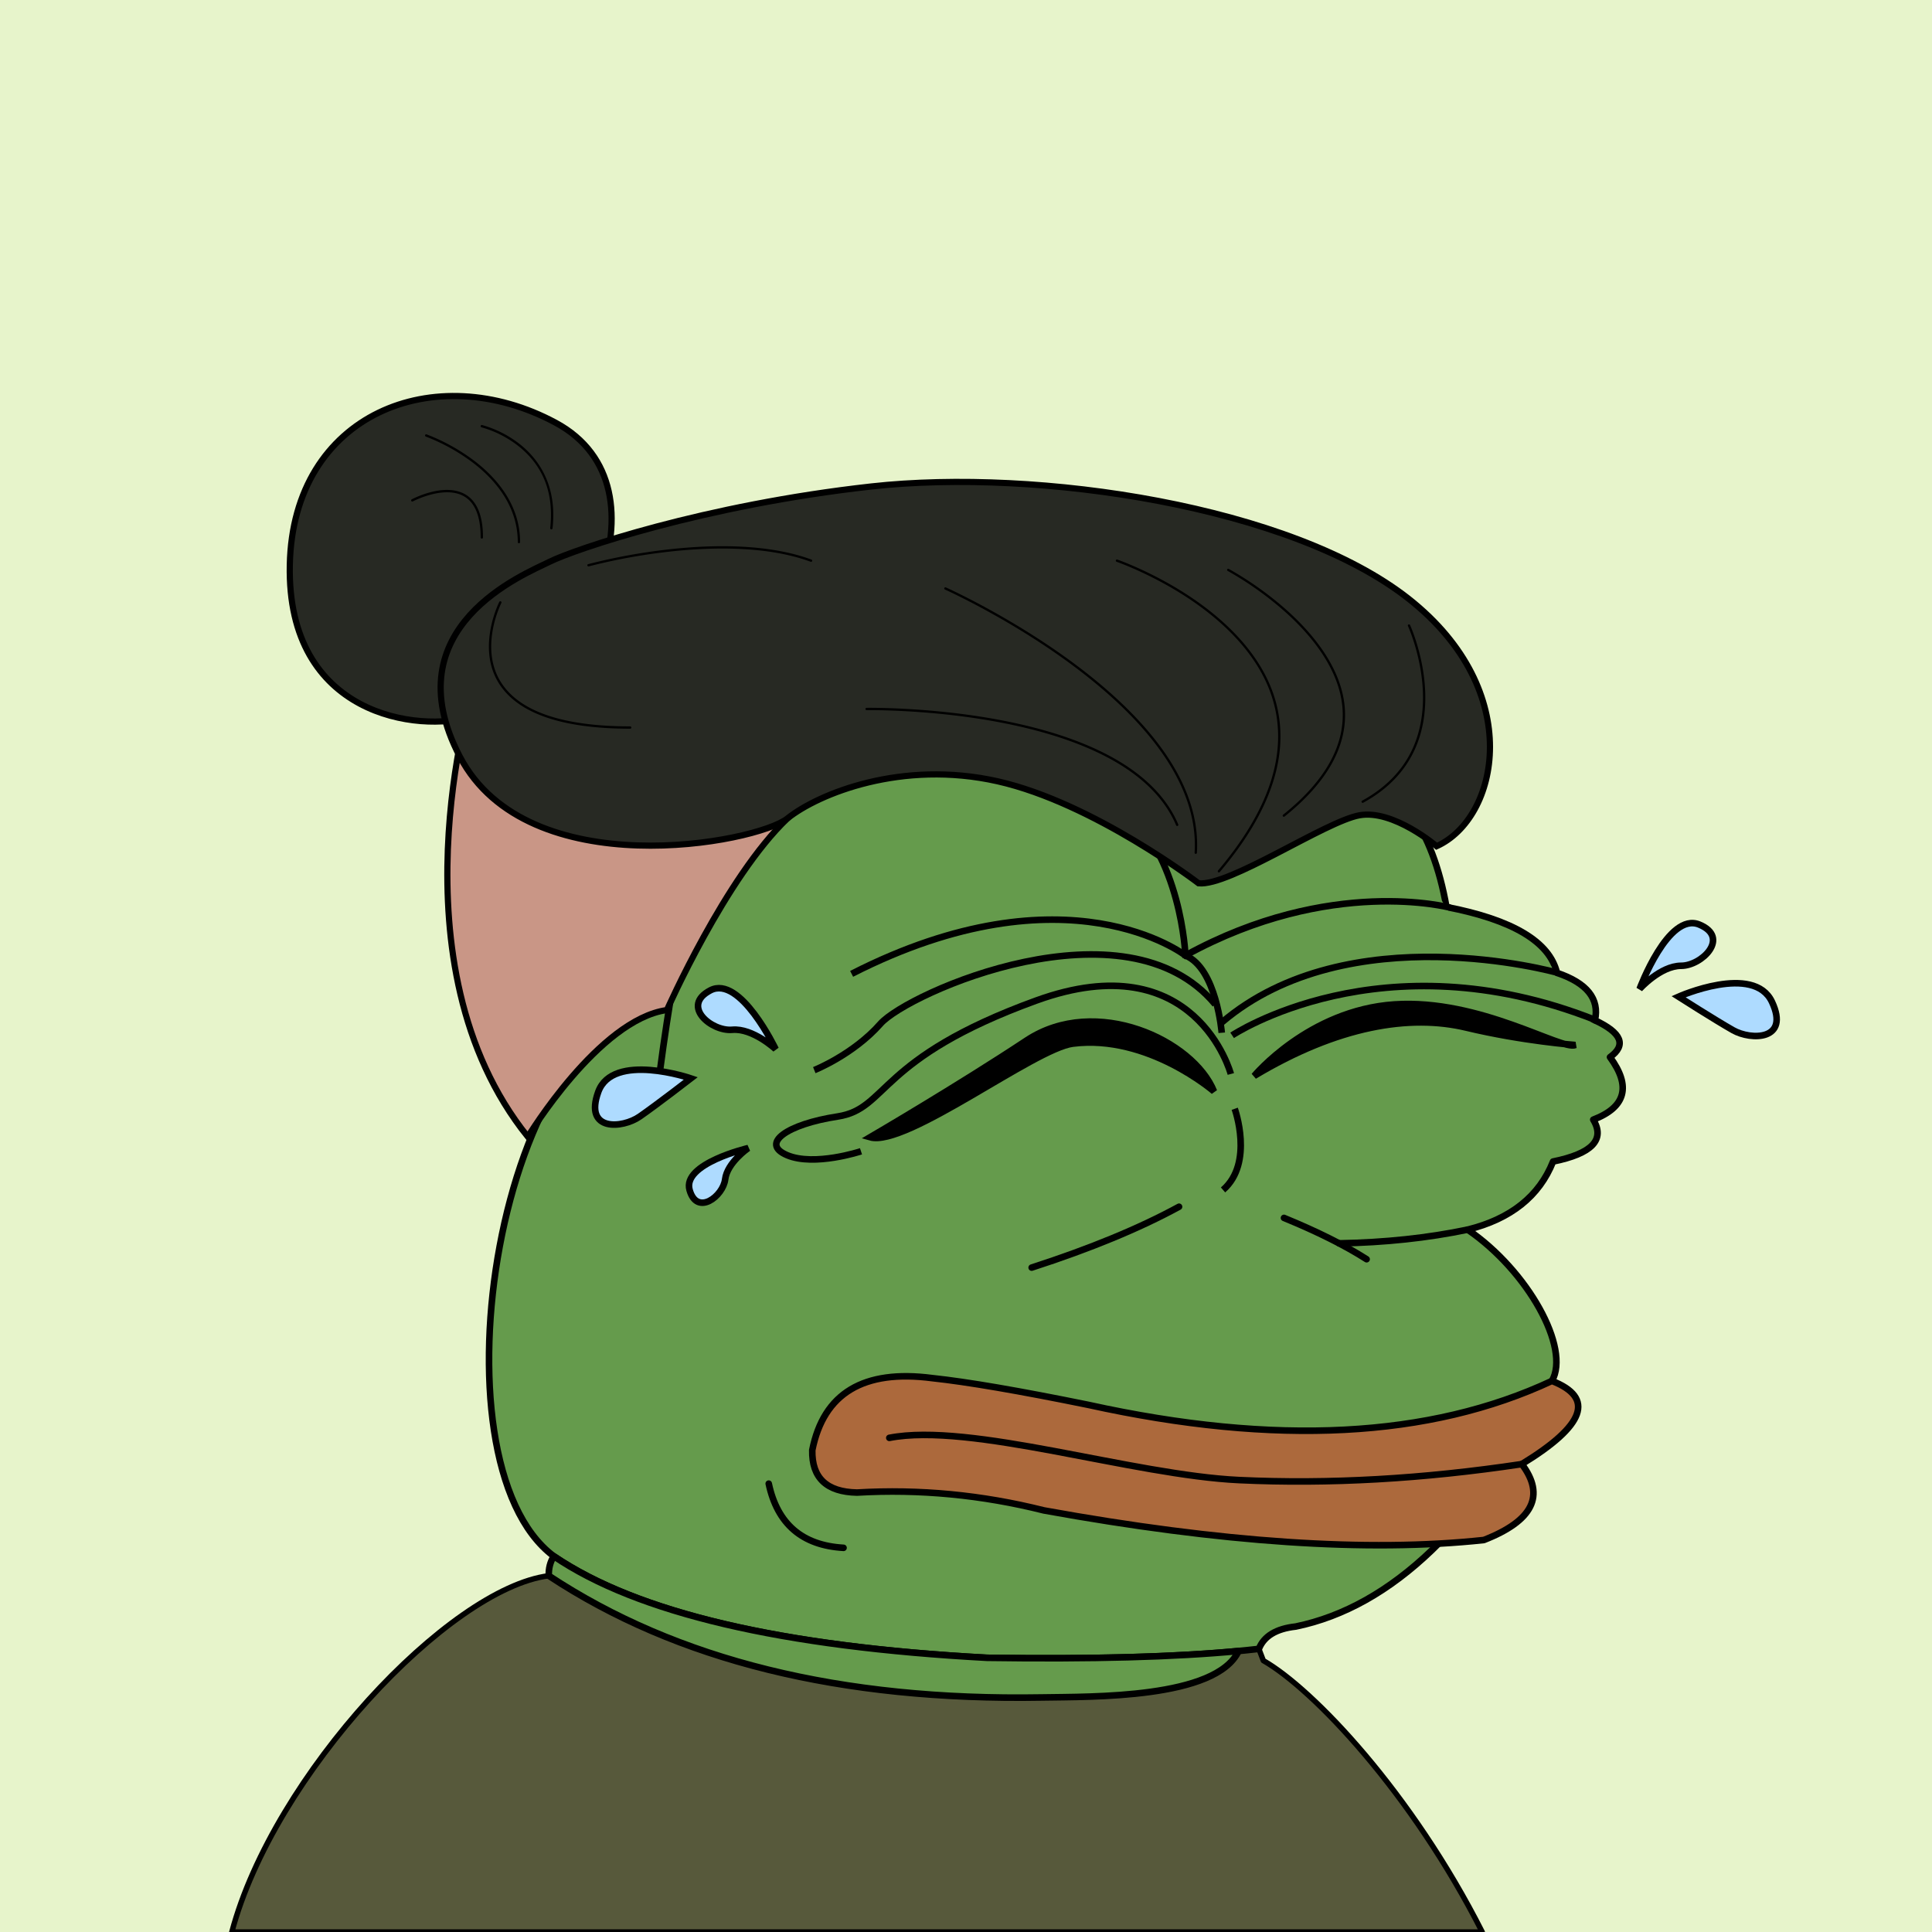
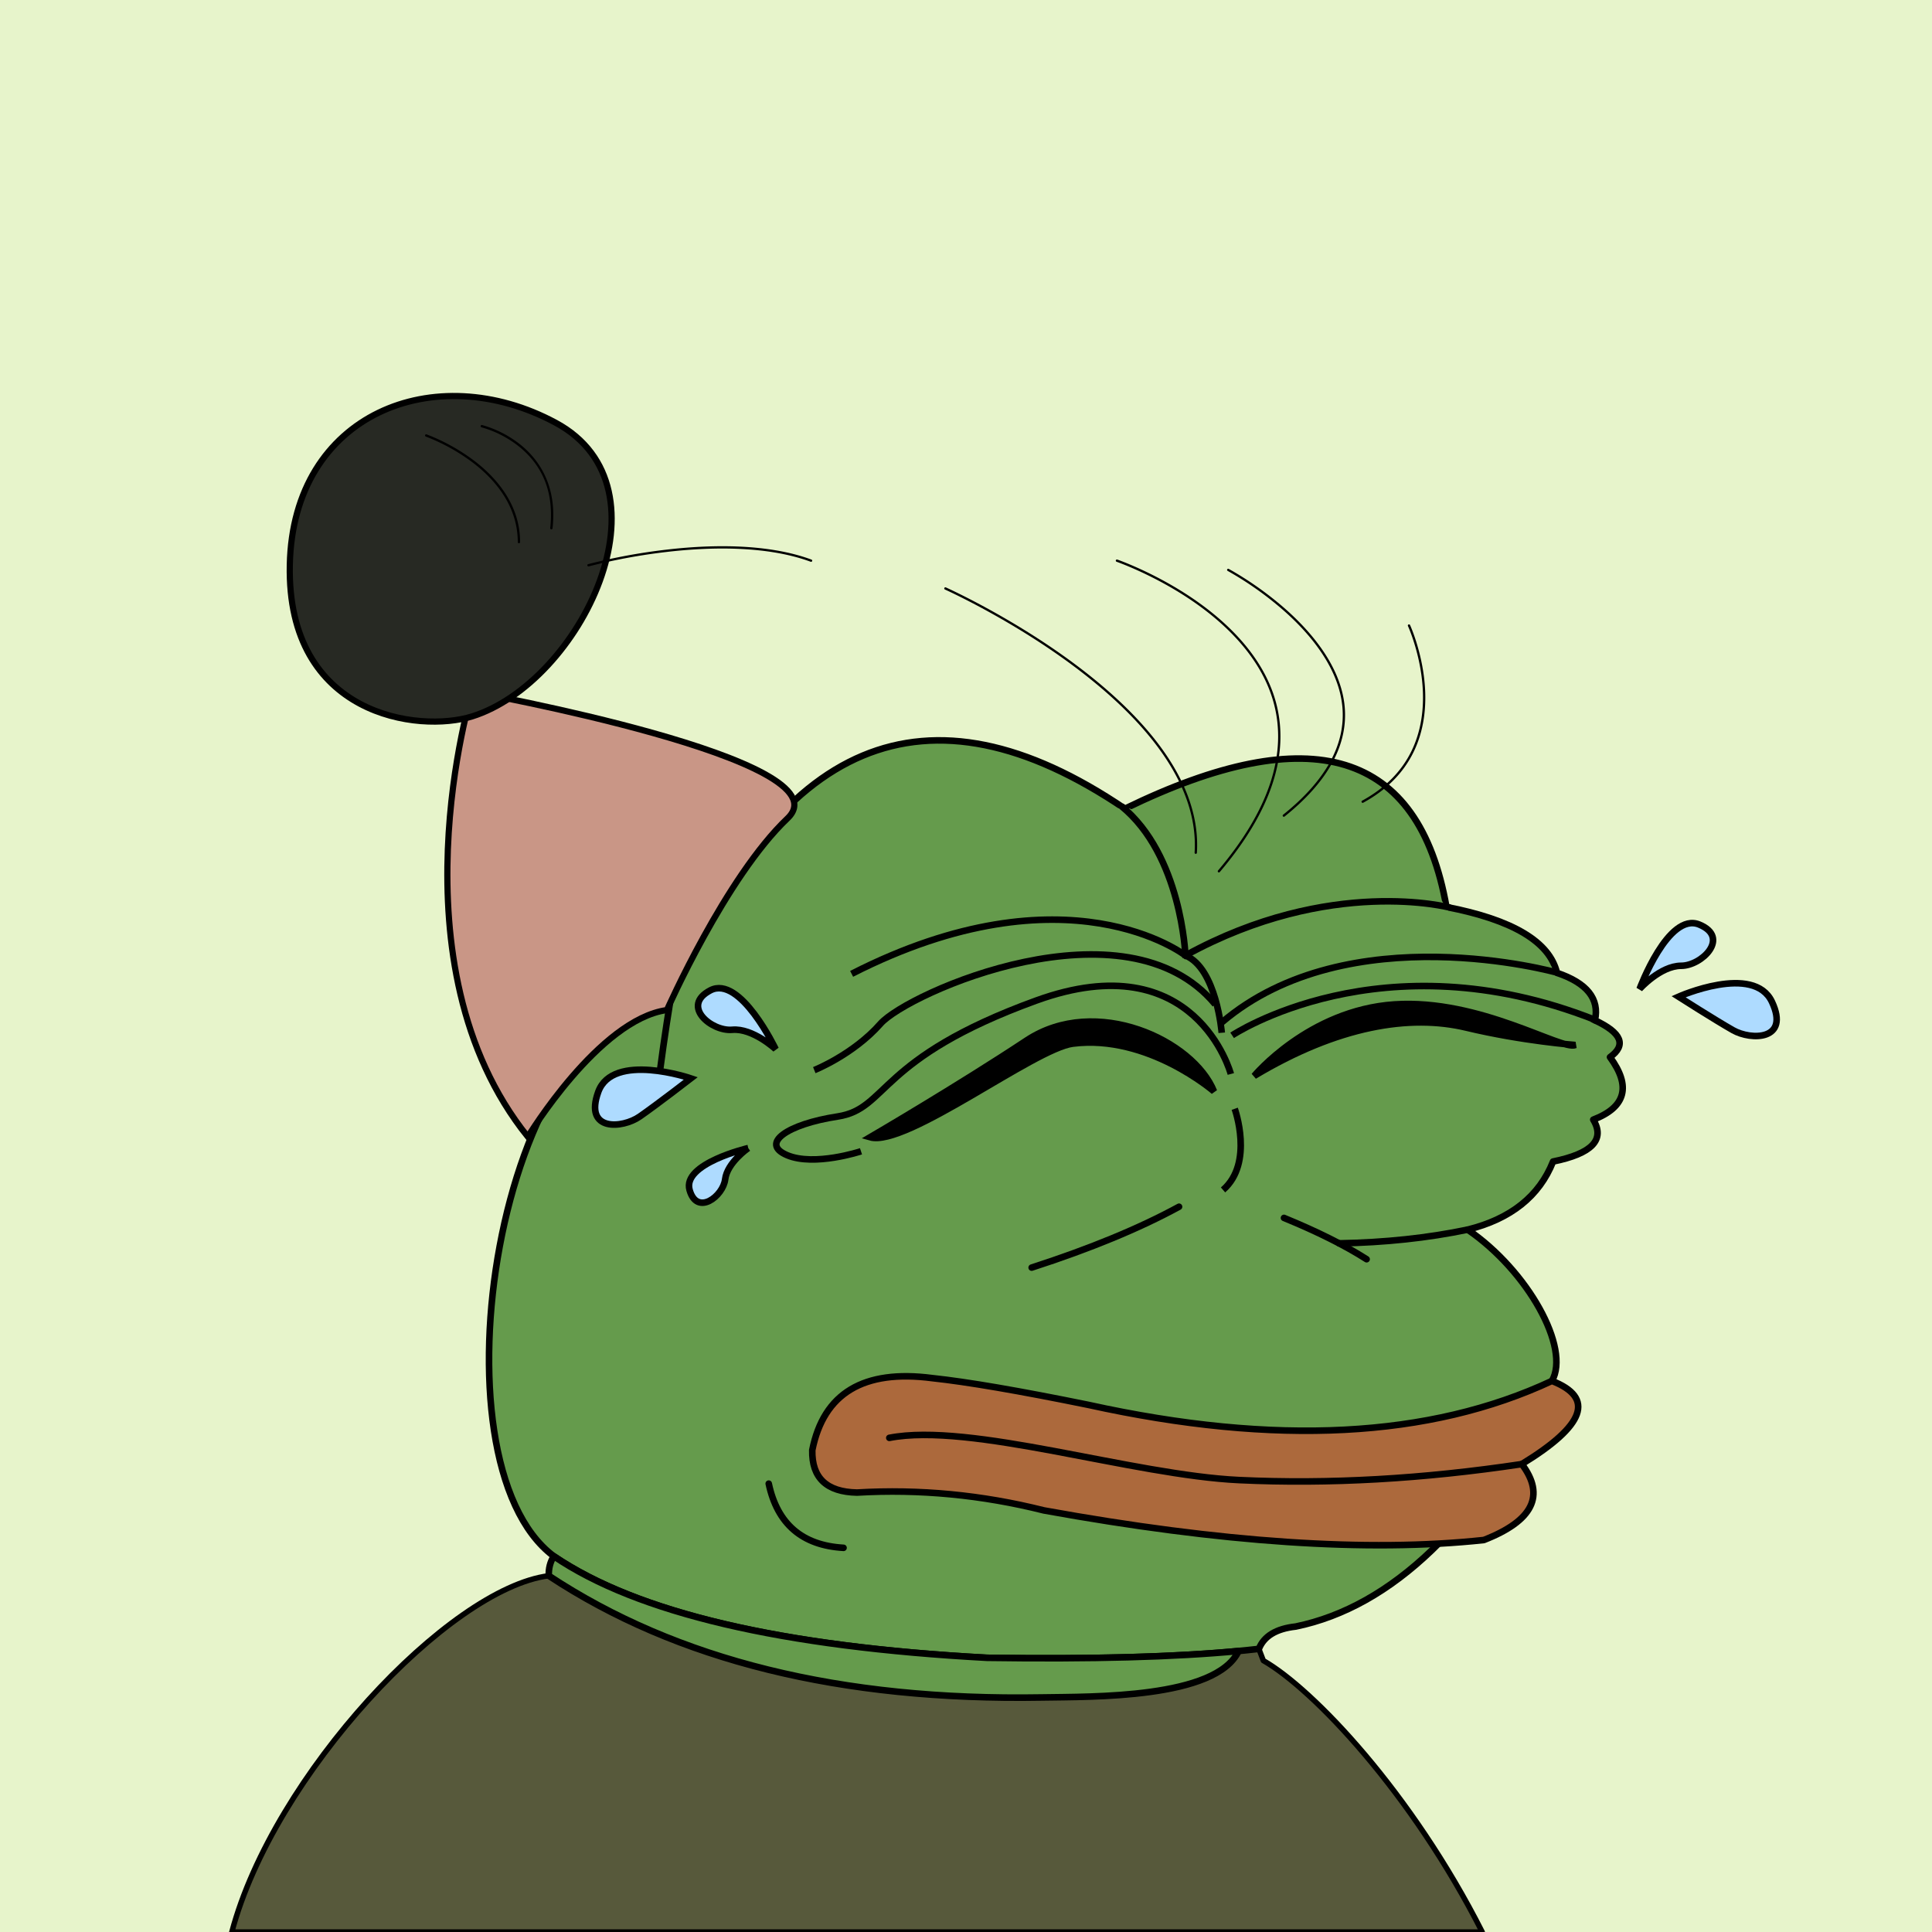
<svg xmlns="http://www.w3.org/2000/svg" viewBox="0 0 2500 2500">
  <g>
    <path style="fill-rule:evenodd;clip-rule:evenodd;fill:#e7f4cb;" d="M0 0h25e2v25e2H0z" />
    <path style="fill-rule:evenodd;clip-rule:evenodd;fill:#57593b;stroke:#000;stroke-linecap:round;stroke-linejoin:round;stroke-width:7px" d="M1634.754 2148.807c1.927 5.057.0.0-5.78-15.17l-26.192 2.763.003.001c-29.47 61.966-189.929 58.995-254.948 60.108-259.599 4.447-472.17-48.054-637.709-157.502C580.824 2055.622 354.002 2296.891 3e2 25e2h1618C1826.858 2320.131 1699.317 2185.588 1634.754 2148.807z" />
    <path style="fill-rule:evenodd;clip-rule:evenodd;fill:#659b4c;stroke:#000000;stroke-width:8.504;stroke-linecap:round;stroke-linejoin:round;stroke-miterlimit:2.613;" d="M867.603 1293.527c135.408-338.495 331.41-420.844 588.004-247.048 241.577-117.709 380.271-75.33 416.082 127.137 85.736 16.593 133.412 45.005 143.028 85.238 38.849 13.16 55.222 33.628 49.121 61.401 34.595 16.186 41.096 32.078 19.504 47.676 27.655 37.786 20.431 64.754-21.671 80.905 15.662 25.919-1.675 43.978-52.01 54.177-17.8 44.837-54.641 74.213-110.522 88.128 78.07 53.384 133.361 153.359 109.076 195.761-96.726 186.205-207.247 292.151-331.565 317.84-25.241 2.762-41.134 12.394-47.676 28.895-84.606 9.871-201.87 13.723-351.791 11.557-265.722-14.316-452.573-58.139-560.555-131.47C551.93 1890.923 644.393 1306.53 867.603 1293.527z" />
    <path style="fill-rule:evenodd;clip-rule:evenodd;fill:#659b4c;stroke:#000000;stroke-width:8.504;stroke-linecap:round;stroke-linejoin:round;stroke-miterlimit:2.613;" d="M1602.782 2136.4l.003.001c-29.47 61.966-189.929 58.995-254.948 60.108-259.599 4.447-472.17-48.054-637.709-157.502-.339-9.494 1.828-17.921 6.501-25.282 107.982 73.33 294.833 117.153 560.555 131.47C1412.208 2147.146 1520.737 2144.214 1602.782 2136.4z" />
    <path style="fill-rule:evenodd;clip-rule:evenodd;fill:none;stroke:#000000;stroke-width:8.504;stroke-linecap:round;stroke-linejoin:round;stroke-miterlimit:2.613;" d="M867.603 1293.527c-6.666 40.876-12.204 79.643-16.615 116.301" />
    <path style="fill-rule:evenodd;clip-rule:evenodd;fill:none;stroke:#000000;stroke-width:8.504;stroke-linecap:round;stroke-linejoin:round;stroke-miterlimit:2.613;" d="M1525.676 1561.525c-51.268 27.946-114.836 54.192-190.704 78.737" />
    <path style="fill-rule:evenodd;clip-rule:evenodd;fill:none;stroke:#000000;stroke-width:8.504;stroke-linecap:round;stroke-linejoin:round;stroke-miterlimit:2.613;" d="M1661.48 1575.972c43.172 17.706 78.809 35.524 106.91 53.455" />
    <path style="fill-rule:evenodd;clip-rule:evenodd;fill:none;stroke:#000000;stroke-width:8.504;stroke-linecap:round;stroke-linejoin:round;stroke-miterlimit:2.613;" d="M1899.139 1591.141c-51.724 10.804-107.176 16.714-166.355 17.731" />
-     <path style="fill-rule:evenodd;clip-rule:evenodd;fill:none;stroke:#000000;stroke-width:8.504;stroke-linecap:round;stroke-linejoin:round;stroke-miterlimit:2.613;" d="M1153.659 1482.787c60.118 38.148 137.411 57.893 231.879 59.234 39.01-.234 79.221.007 120.635.722 32.19-13.808 57.713-18.865 76.571-15.17 48.169-23.217 60.691-48.499 37.562-75.848" />
    <path style="fill-rule:evenodd;clip-rule:evenodd;fill:none;stroke:#000000;stroke-width:8.504;stroke-linecap:round;stroke-linejoin:round;stroke-miterlimit:2.613;" d="M1455.607 1046.479c34.191 41.927 51.047 84.546 50.566 127.858-162.616-97.202-306.126-95.756-430.529 4.334" />
    <path style="fill-rule:evenodd;clip-rule:evenodd;fill:none;stroke:#000000;stroke-width:8.504;stroke-linecap:round;stroke-linejoin:round;stroke-miterlimit:2.613;" d="M1871.688 1173.615c-13.481 2.256-24.317.329-32.506-5.78-3.124-4.977-8.661-7.145-16.614-6.501-15.036 5.566-26.834 5.807-35.396.723-9.792-4.853-23.998-7.501-42.619-7.946-88.686-4.572-168.146 2.17-238.38 20.226 20.481 29.685 50.58 58.098 90.295 85.239 17.034 9.995 18.72 25.887 5.057 47.676-140.781-70.757-280.197-57.274-418.249 40.452-23.248 12.323-56.235 17.861-98.964 16.615-20.681-3.351-31.758 4.112-33.229 22.393-.159 13.995 10.436 21.459 31.784 22.394 26.147.214 47.337 2.38 63.568 6.501" />
    <path style="fill-rule:evenodd;clip-rule:evenodd;fill:none;stroke:#000000;stroke-width:8.504;stroke-linecap:round;stroke-linejoin:round;stroke-miterlimit:2.613;" d="M1559.124 1231.308c-146.388-18.638-254.816-7.048-325.282 34.77-40.94 36.795-86.93 57.984-137.972 63.568" />
    <path style="fill-rule:evenodd;clip-rule:evenodd;fill:none;stroke:#000000;stroke-width:8.504;stroke-linecap:round;stroke-linejoin:round;stroke-miterlimit:2.613;" d="M1609.225 1290.928c119.034-61.942 254.197-72.633 405.492-32.075" />
    <path style="fill-rule:evenodd;clip-rule:evenodd;fill:none;stroke:#000000;stroke-width:8.504;stroke-linecap:round;stroke-linejoin:round;stroke-miterlimit:2.613;" d="M1618.139 1315.921c160.721-64.233 309.287-62.788 445.699 4.334" />
    <path style="fill:#659b4c;" d="M1449 1046h12l113 38 254 50 38 32 10 15 131.5 69.5 6.5 15.5 46 47-4 22-342 132-96 73-85 4-75 15-247 30-136-49-73-91V1292l49-116 75-106 164-24z" />
    <path style="stroke:#000000;stroke-width:8.504;" d="M1125.886 1471.588c0 0 112.908-65.933 202.564-125.269 89.657-59.335 215.84-.005 242.41 65.933.0.0-85.51-74.177-182.643-61.817C1338.702 1356.741 1172.377 1484.774 1125.886 1471.588z" />
    <path style="stroke:#000000;stroke-width:8.504;" d="M1622.912 1392.245c0 0 70.525-85.013 181.35-92.515s216.612 60.01 234.243 52.508c0 0-68.006-5.001-141.05-22.504C1824.412 1312.232 1731.218 1327.234 1622.912 1392.245z" />
    <path style="fill:none;stroke:#000000;stroke-width:8.504;" d="M1580.935 1336.401c0 0-6.72-83.348-47.02-100.016.0.0-4.89-130.065-83.045-193.385" />
    <path style="fill:none;stroke:#000000;stroke-width:8.504;" d="M1876.5 1174.5c0 0-154.521-41.466-342.585 61.885.0.0-152.35-118.735-431.916 23.778" />
    <path style="fill:none;stroke:#000000;stroke-width:8.504;" d="M1592.687 1389.744c0 0-45.337-170.027-251.875-95.015-206.537 75.012-191.425 140.022-256.912 150.024s-100.75 35.006-65.487 50.008c35.263 15.002 95.712-5.001 95.712-5.001" />
    <path style="fill:none;stroke:#000000;stroke-width:8.504;" d="M1053.676 1384.744c0 0 50.375-20.003 85.637-60.009 35.262-40.006 317.362-165.026 433.224-25.004" />
    <path style="fill:none;stroke:#000000;stroke-width:8.504;" d="M2014.5 1258.5c0 0-269.006-75.453-433.565 64.569" />
    <path style="fill:none;stroke:#000000;stroke-width:8.504;" d="M1594.365 1339.736c0 0 193.348-128.965 469.135-20.236" />
    <path style="fill:none;stroke:#000000;stroke-width:8.504;" d="M1597.725 1434.751c0 0 25.188 70.011-15.112 105.017" />
    <g>
      <path style="fill:#AEDBFF;stroke:#000000;stroke-width:8.504;" d="M2121.624 1279.727c0 0 36.94-100.021 77.24-83.348 40.3 16.673 3.365 53.343-23.505 53.343C2148.489 1249.722 2121.624 1279.727 2121.624 1279.727z" />
      <path style="fill:#AEDBFF;stroke:#000000;stroke-width:8.504;" d="M2171.999 1289.729c0 0 97.39-43.342 120.9 6.666 23.51 50.008-26.865 50.013-50.375 36.676C2219.013 1319.733 2171.999 1289.729 2171.999 1289.729z" />
    </g>
    <g>
      <path style="fill:#AEDBFF;stroke:#000000;stroke-width:8.504;" d="M1003.687 1357.615c0 0-45.849-96.319-84.477-76.116-38.625 20.203 1.481 53.427 28.243 51.029C974.215 1330.13 1003.687 1357.615 1003.687 1357.615z" />
-       <path style="fill:#AEDBFF;stroke:#000000;stroke-width:8.504;" d="M968.218 1485.595c0 0-85.63 20.037-75.911 54.232 9.716 34.195 43.404 7.955 46.041-13.757C940.984 1504.357 968.218 1485.595 968.218 1485.595z" />
+       <path style="fill:#AEDBFF;stroke:#000000;stroke-width:8.504;" d="M968.218 1485.595c0 0-85.63 20.037-75.911 54.232 9.716 34.195 43.404 7.955 46.041-13.757C940.984 1504.357 968.218 1485.595 968.218 1485.595" />
      <path style="fill:#AEDBFF;stroke:#000000;stroke-width:8.504;" d="M893.972 1395.414c0 0-100.92-34.478-119.805 17.429-18.886 51.903 31.285 47.41 53.491 32.032C849.864 1429.492 893.972 1395.414 893.972 1395.414z" />
    </g>
    <path d="M611 895s-108 352 72 576c0 0 92-152 180-164 0 0 76-172 156-248S611 895 611 895z" style="fill:#c99686;stroke:#000;stroke-width: 8px" />
    <path d="M611 927c-68.79 21.62-240 0-236-196S563 463 719 547s32 336-108 380z" style="fill:#272923;stroke:#000;stroke-width: 8px" />
-     <path d="M1551 1143s-136-104-260-132-232 16-272 48-336 88-424-80 84-236 116-252 200.39-73.51 416.39-97.51S1671 655 1823 775s116 284 36 320c0 0-56-48-1e2-40s-168 92-208 88z" style="fill:#272923;stroke:#000;stroke-width: 8px" />
    <g>
      <path d="M1443.91 725a1.5 1.5.0 0 0 .93 1.91c.42.15 42.9 14.94 89 44.71C1576.24 799 1630.5 845.09 1648 909c18.25 66.49-5.93 139.65-71.88 217.44a1.5 1.5.0 0 0 2.29 1.94c66.64-78.6 91-152.68 72.49-220.18-17.8-64.82-72.66-111.44-115.54-139.14-46.38-30-89.15-44.84-89.57-45A1.5 1.5.0 0 0 1443.91 725z" />
      <path d="M1588 736.76a1.5 1.5.0 0 0 .62 2 430.08 430.08.0 0 1 70.78 49.81C1692.08 817 1732.11 862 1737 914.43c4.51 48.46-21.27 95.5-76.65 139.8a1.5 1.5.0 0 0 1.88 2.34c56.22-45 82.38-92.89 77.76-142.43-5-53.47-45.54-99-78.69-127.86A433.29 433.29.0 0 0 1590 736.14 1.5 1.5.0 0 0 1588 736.76z" />
      <path d="M1822.62 808.09a1.5 1.5.0 0 0-.73 2c.18.39 17.91 39.34 19.36 86.49.85 27.61-4 52.59-14.31 74.25-12.92 27.05-34.59 49-64.39 65.27a1.5 1.5.0 0 0 1.44 2.63c30.38-16.57 52.48-39 65.68-66.66 10.55-22.11 15.46-47.57 14.58-75.68-1.49-47.74-19.45-87.17-19.63-87.56A1.5 1.5.0 0 0 1822.62 808.09z" />
      <path d="M1222 760.85a1.5 1.5.0 0 0 .76 2c.84.37 84.82 38.15 166.22 98.84 47.76 35.61 85.3 72 111.57 108.21 32.74 45.11 48 90 45.25 133.42a1.5 1.5.0 0 0 3 .19c2.76-44.14-12.66-89.69-45.84-135.39-26.46-36.44-64.22-73.07-112.23-108.86-81.67-60.88-165.91-98.77-166.75-99.15A1.5 1.5.0 0 0 1222 760.85z" />
-       <path d="M646.15 778.77c-.3.57-29.45 58-1.19 104.45 24.09 39.62 81.45 59.71 170.49 59.71a1.5 1.5.0 0 0 0-3c-87.91.0-144.4-19.6-167.92-58.25-27.39-45 1-101 1.28-101.53A1.5 1.5.0 0 0 646.15 778.77z" />
-       <path d="M1121.36 915.93a1.5 1.5.0 0 0 .05 3c.84.0 84.92-1.29 175.95 16.48 53.4 10.42 98.69 25.26 134.63 44.1 44.76 23.47 75 53.23 89.93 88.48a1.5 1.5.0 0 0 2.76-1.17c-15.19-35.9-45.92-66.18-91.32-90-36.2-19-81.78-33.91-135.48-44.39C1206.56 914.63 1122.2 915.91 1121.36 915.93z" />
      <path d="M862.52 711.23A758.37 758.37.0 0 0 761.06 730a1.5 1.5.0 0 0 .8 2.89A755.37 755.37.0 0 1 862.91 714.2c52.5-6.13 127.39-8.91 186 12.67a1.5 1.5.0 1 0 1-2.82C990.77 702.27 915.36 705.05 862.52 711.23z" />
      <path d="M622 551.16a1.5 1.5.0 0 0 1.12 1.8 137.23 137.23.0 0 1 49 25.27c31.36 25.53 44.77 60.88 39.86 105.08a1.5 1.5.0 1 0 3 .33c6.27-56.45-18.85-89.78-41-107.81A140.39 140.39.0 0 0 623.83 550 1.5 1.5.0 0 0 622 551.16z" />
      <path d="M550.09 563a1.5 1.5.0 0 0 .92 1.91 250.28 250.28.0 0 1 59.65 32.83C637.72 618.05 670 652.54 670 701.47a1.5 1.5.0 0 0 3 0c0-50.2-32.95-85.45-60.59-106.18A253.42 253.42.0 0 0 552 562.08 1.5 1.5.0 0 0 550.09 563z" />
-       <path d="M532.8 646.16a1.5 1.5.0 0 0 1.41 2.65c.41-.22 41.18-21.61 66.77-6.25 13.94 8.37 21 26.17 21 52.91a1.5 1.5.0 1 0 3 0c0-27.87-7.56-46.54-22.47-55.49C575.47 623.76 534.53 645.24 532.8 646.16z" />
    </g>
    <path style="fill-rule:evenodd;clip-rule:evenodd;fill:#AC693C;stroke:#000000;stroke-width:8.504;stroke-linecap:round;stroke-linejoin:round;stroke-miterlimit:2.613;" d="M1408.653 1817.963c-89.816-18.32-157.236-29.878-202.262-34.673-88.842-11.63-140.612 19.432-155.308 93.185-.759 35.818 18.504 54.118 57.789 54.9 81.009-4.737 161.673 2.968 241.992 23.115 229.51 41.612 419.25 54.374 569.222 38.286 63.522-24.771 79.896-57.518 49.12-98.242 81.821-49.944 94.824-85.821 39.008-107.632C1850.094 1860.848 1650.24 1871.201 1408.653 1817.963z" />
    <path style="fill-rule:evenodd;clip-rule:evenodd;fill:none;stroke:#000000;stroke-width:8.504;stroke-linecap:round;stroke-linejoin:round;stroke-miterlimit:2.613;" d="M1969.207 1894.534c-127.733 19.224-249.637 26.119-365.711 20.687-138.029-6.46-347.82-75.145-452.727-54.638" />
    <path style="fill-rule:evenodd;clip-rule:evenodd;fill:none;stroke:#000000;stroke-width:8.504;stroke-linecap:round;stroke-linejoin:round;stroke-miterlimit:2.613;" d="M994.739 1919.817c11.104 52.276 43.37 79.967 96.796 83.072" />
  </g>
</svg>